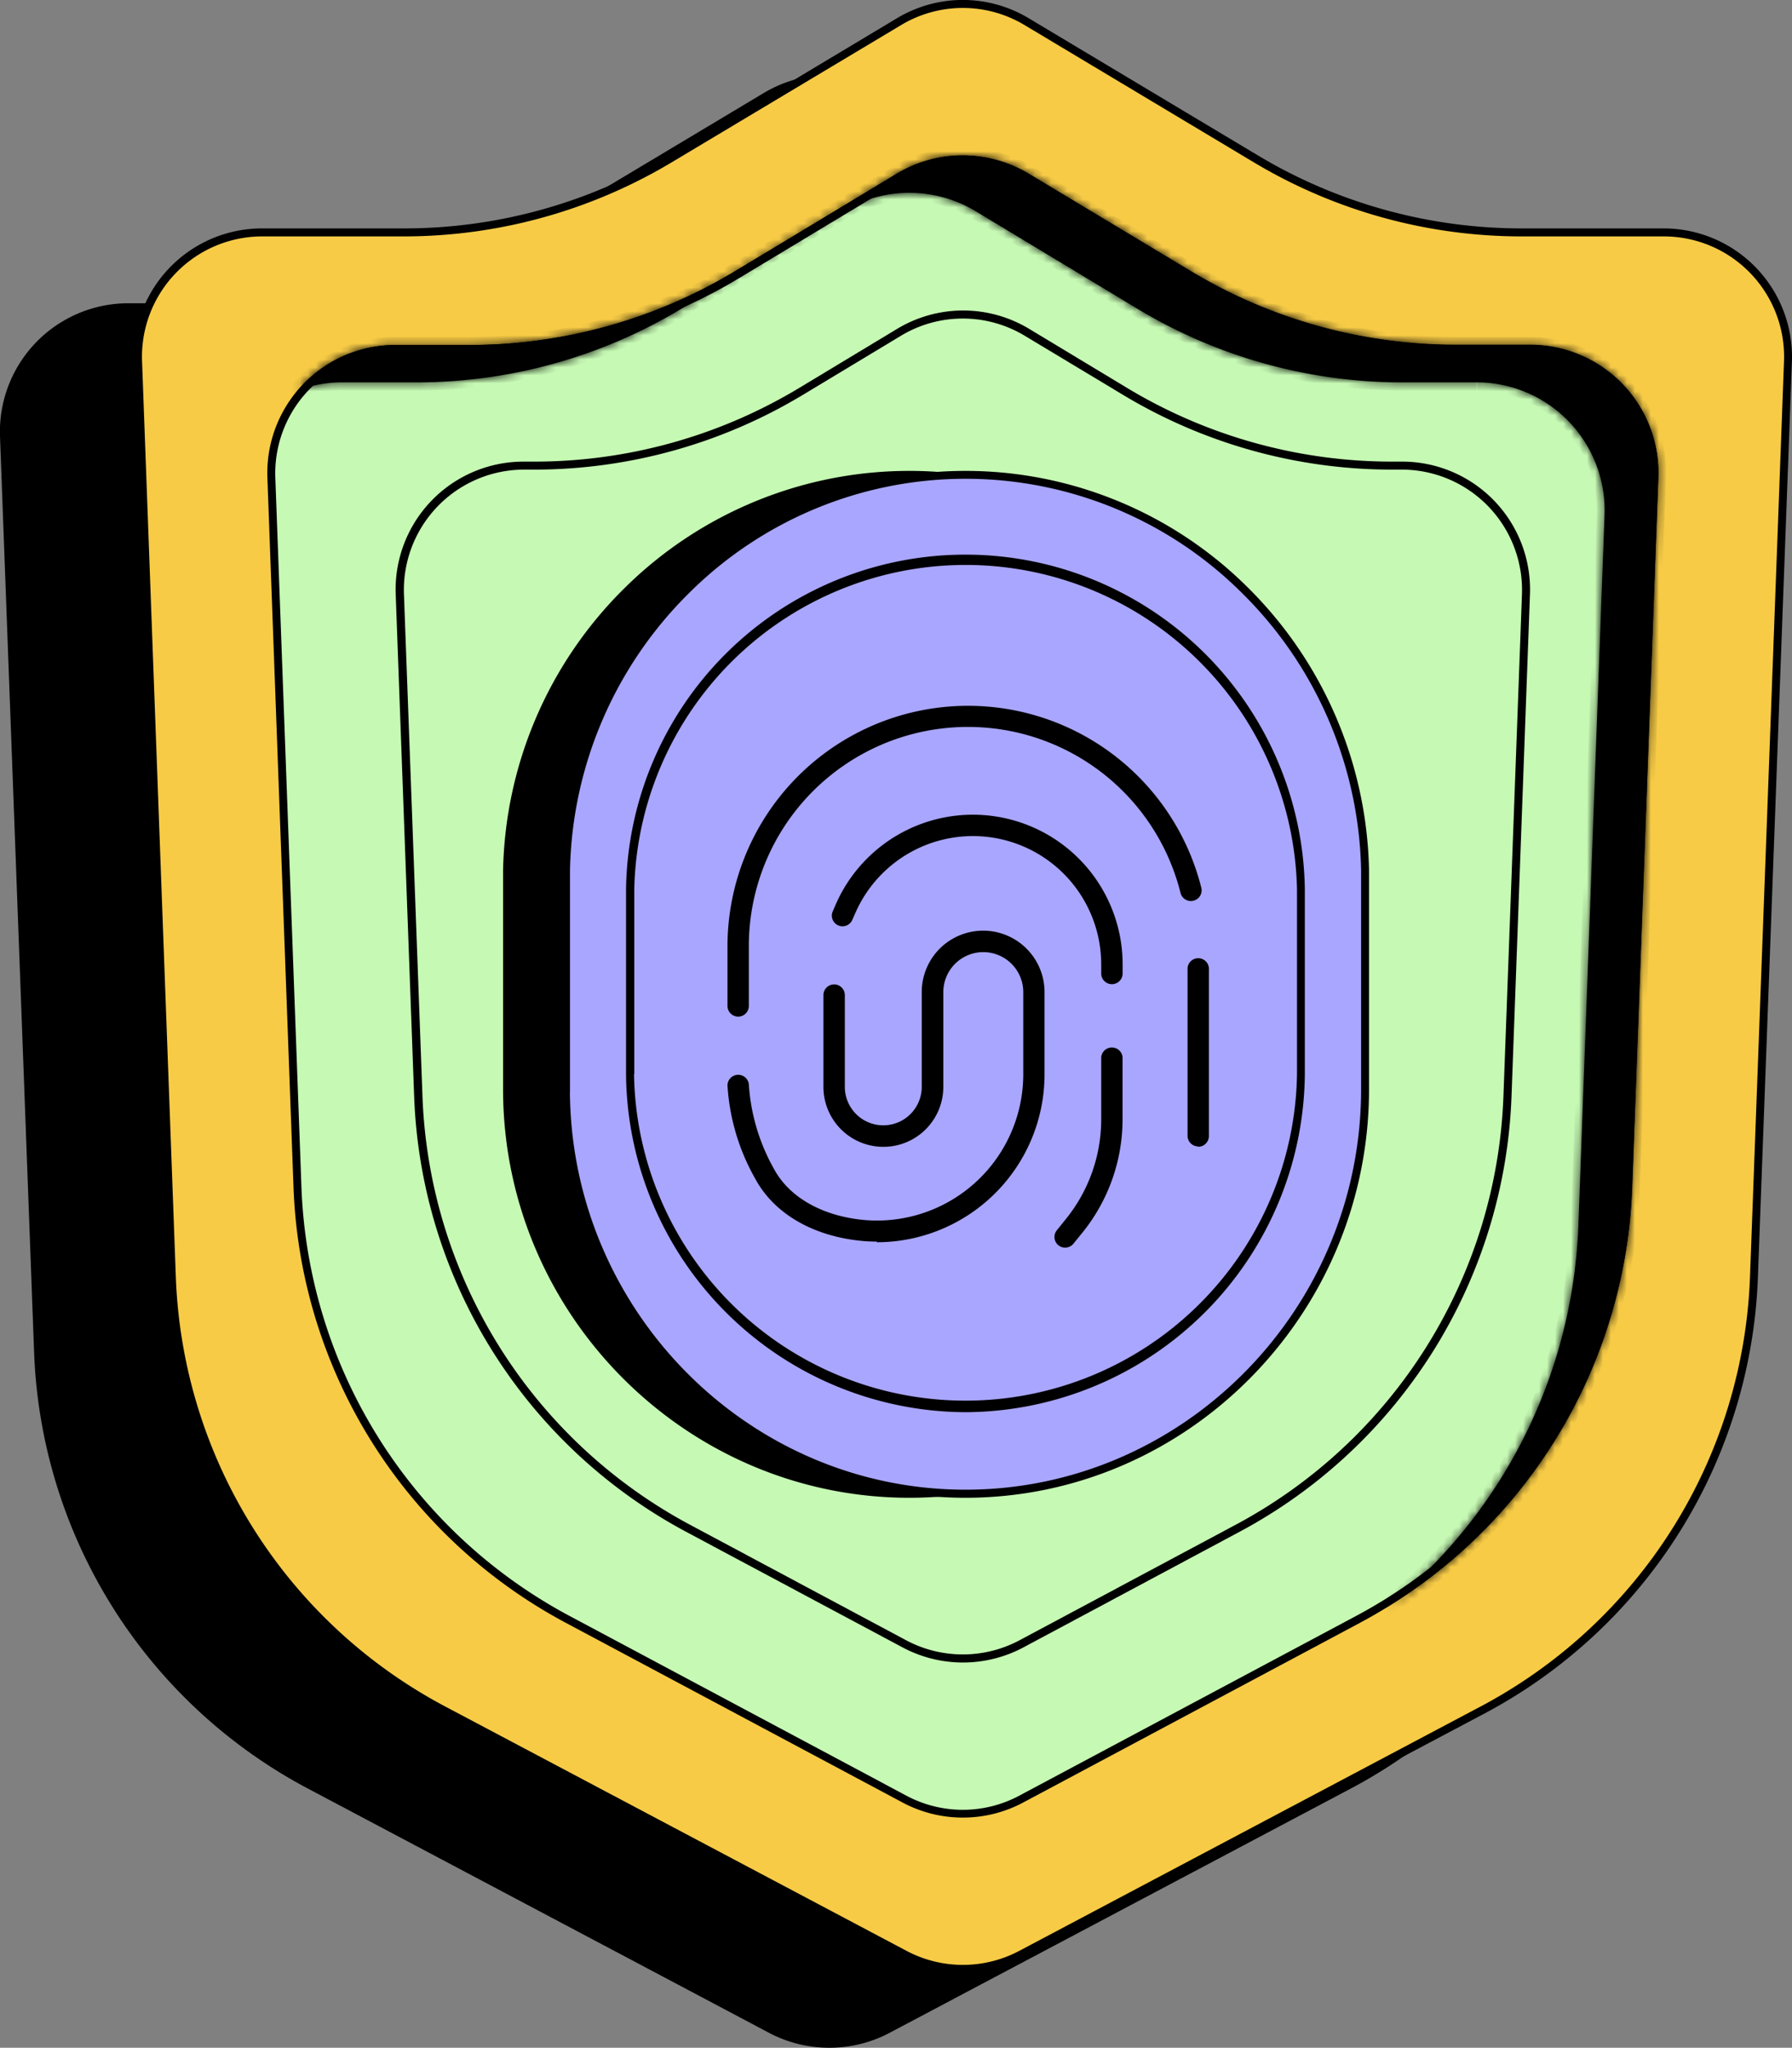
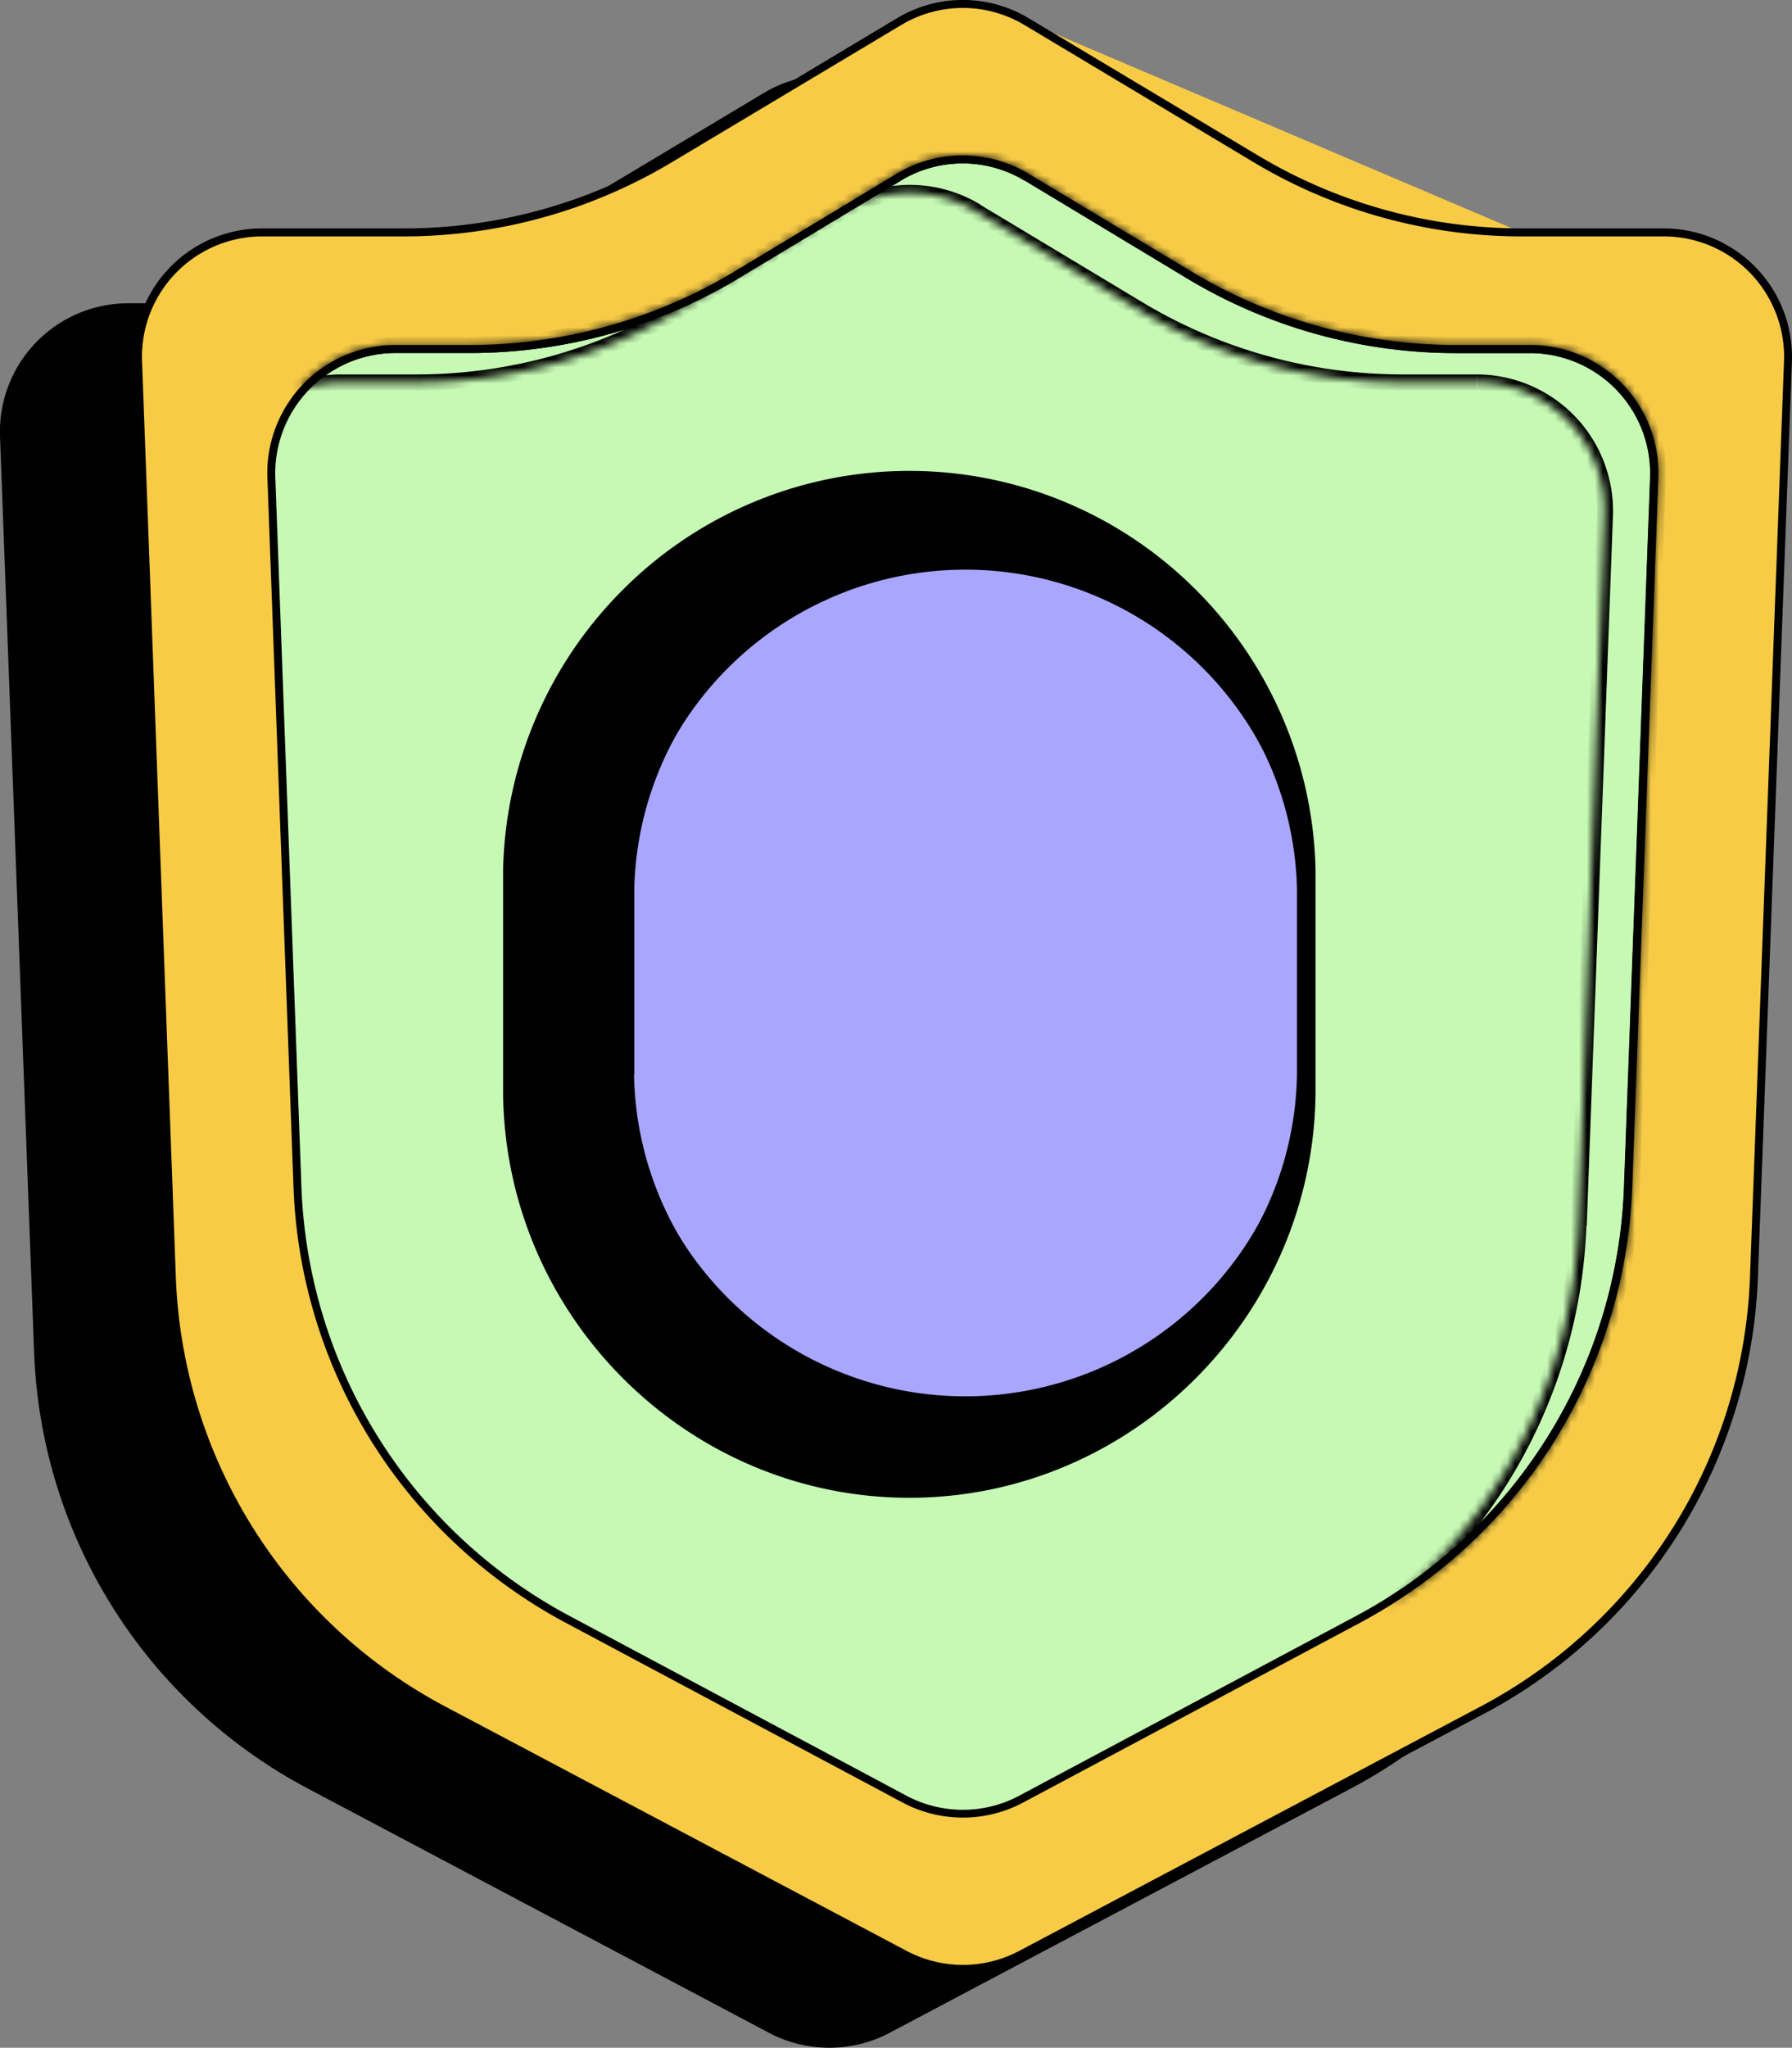
<svg xmlns="http://www.w3.org/2000/svg" viewBox="0 0 224.16 256.05">
  <rect x="0" y="0" width="224.16" height="256.05" fill="#808080" stroke="none" />
  <defs>
    <style>.cls-1{fill:#fff;}.cls-1,.cls-4{fill-rule:evenodd;}.cls-2{fill:#f7cb46;}.cls-3{fill:#c6f9b4;}.cls-5{mask:url(#mask);}.cls-6{fill:#a9a6ff;}</style>
    <mask id="mask" x="34.01" y="18.43" width="174.43" height="183.47" maskUnits="userSpaceOnUse">
      <g id="path-456-inside-67_170_3366" data-name="path-456-inside-67 170 3366">
        <path class="cls-1" d="M37.25,48.81a15.88,15.88,0,0,1,5.55-1h9.3a64.2,64.2,0,0,0,33.14-9.21l20.23-12.19a16.06,16.06,0,0,1,16.57,0l20.23,12.19a64.17,64.17,0,0,0,33.13,9.21h9.31a16,16,0,0,1,16,16.64l-3.27,88.8A64.22,64.22,0,0,1,173.4,201a64.17,64.17,0,0,0,30.75-52.46l3.28-88.8a16.05,16.05,0,0,0-16-16.64h-9.3A64.3,64.3,0,0,1,149,33.93L128.72,21.74a16.06,16.06,0,0,0-16.57,0L91.92,33.93a64.26,64.26,0,0,1-33.13,9.21H49.48A16,16,0,0,0,37.25,48.81Z" />
      </g>
    </mask>
  </defs>
  <g id="Layer_2" data-name="Layer 2">
    <g id="Layer_1-2" data-name="Layer 1">
      <path d="M95.74,12.07,67,29.25a64.76,64.76,0,0,1-33.22,9.17H16.05A15.56,15.56,0,0,0,.51,54.55L4.77,169.19a63.74,63.74,0,0,0,33.85,53.94l57.82,30.61a15.56,15.56,0,0,0,14.56,0l57.82-30.61a63.72,63.72,0,0,0,33.85-53.94l4.26-114.64a15.55,15.55,0,0,0-15.54-16.13H173.62a64.76,64.76,0,0,1-33.22-9.17L111.71,12.07A15.56,15.56,0,0,0,95.74,12.07Z" />
      <path d="M103.72,256.05a16.08,16.08,0,0,1-7.51-1.86L38.38,223.57A64.42,64.42,0,0,1,4.27,169.21L0,54.57a16.06,16.06,0,0,1,16-16.65H33.82a64.22,64.22,0,0,0,33-9.11l28.7-17.17a16,16,0,0,1,16.48,0l28.7,17.17a64.22,64.22,0,0,0,33,9.11h17.77a16.06,16.06,0,0,1,16,16.65l-4.26,114.64a64.42,64.42,0,0,1-34.11,54.36l-57.83,30.62A16.08,16.08,0,0,1,103.72,256.05ZM16.05,38.93A15,15,0,0,0,1,54.53L5.27,169.17a63.39,63.39,0,0,0,33.58,53.51L96.68,253.3a15.05,15.05,0,0,0,14.08,0l57.83-30.62a63.39,63.39,0,0,0,33.58-53.51l4.26-114.64a15,15,0,0,0-15-15.6H173.62a65.28,65.28,0,0,1-33.48-9.25L111.45,12.5A15,15,0,0,0,96,12.5l-.25-.43.25.43L67.3,29.68a65.25,65.25,0,0,1-33.48,9.25Z" />
-       <path class="cls-2" d="M112.45,2.71,83.76,19.88a64.68,64.68,0,0,1-33.23,9.18H32.77A15.55,15.55,0,0,0,17.23,45.19l4.26,114.64a63.69,63.69,0,0,0,33.85,53.93l57.82,30.62a15.54,15.54,0,0,0,14.55,0l57.83-30.62a63.71,63.71,0,0,0,33.85-53.93l4.26-114.64a15.56,15.56,0,0,0-15.54-16.13H190.34a64.67,64.67,0,0,1-33.22-9.18L128.42,2.71A15.56,15.56,0,0,0,112.45,2.71Z" />
+       <path class="cls-2" d="M112.45,2.71,83.76,19.88a64.68,64.68,0,0,1-33.23,9.18H32.77A15.55,15.55,0,0,0,17.23,45.19l4.26,114.64a63.69,63.69,0,0,0,33.85,53.93l57.82,30.62a15.54,15.54,0,0,0,14.55,0l57.83-30.62a63.71,63.71,0,0,0,33.85-53.93l4.26-114.64a15.56,15.56,0,0,0-15.54-16.13H190.34L128.42,2.71A15.56,15.56,0,0,0,112.45,2.71Z" />
      <path d="M120.44,246.69a16,16,0,0,1-7.51-1.87L55.1,214.21A64.42,64.42,0,0,1,21,159.85L16.73,45.21a16.06,16.06,0,0,1,16-16.65H50.53a64.22,64.22,0,0,0,33-9.11L112.2,2.28a16,16,0,0,1,16.48,0l28.7,17.17a64.19,64.19,0,0,0,33,9.11H208.1a16.06,16.06,0,0,1,16.05,16.65l-4.26,114.64a64.42,64.42,0,0,1-34.11,54.36L128,244.82A16,16,0,0,1,120.44,246.69ZM32.77,29.56a15.05,15.05,0,0,0-15,15.61L22,159.81a63.39,63.39,0,0,0,33.58,53.51l57.83,30.62a15.05,15.05,0,0,0,14.08,0l57.83-30.62a63.39,63.39,0,0,0,33.58-53.51l4.26-114.64A15.05,15.05,0,0,0,208.1,29.56H190.34a65.25,65.25,0,0,1-33.48-9.25L128.17,3.14a15,15,0,0,0-15.46,0l-.26-.43.26.43L84,20.31a65.29,65.29,0,0,1-33.49,9.25Z" />
      <path class="cls-3" d="M112.41,22.17,92.18,34.36a64.72,64.72,0,0,1-33.39,9.28H49.48A15.54,15.54,0,0,0,34,59.76l3.27,88.8A63.71,63.71,0,0,0,70.9,202.42l42.22,22.52a15.61,15.61,0,0,0,14.64,0L170,202.42a63.7,63.7,0,0,0,33.69-53.86l3.27-88.8a15.54,15.54,0,0,0-15.54-16.12h-9.3a64.78,64.78,0,0,1-33.4-9.28L128.46,22.17A15.52,15.52,0,0,0,112.41,22.17Z" />
      <path d="M120.44,227.27a16,16,0,0,1-7.55-1.89L70.67,202.86a64.4,64.4,0,0,1-33.95-54.28l-3.27-88.8a16,16,0,0,1,16-16.64h9.31a64.32,64.32,0,0,0,33.14-9.21l20.23-12.19.25.43-.25-.43a16,16,0,0,1,16.56,0L149,33.93a64.32,64.32,0,0,0,33.14,9.21h9.3a16,16,0,0,1,16,16.64l-3.27,88.8a64.4,64.4,0,0,1-33.95,54.28L128,225.38A16,16,0,0,1,120.44,227.27Zm-71-183.13a15.05,15.05,0,0,0-15,15.6l3.27,88.8A63.41,63.41,0,0,0,71.14,202l42.22,22.52a15,15,0,0,0,14.16,0L169.74,202a63.43,63.43,0,0,0,33.42-53.44l3.27-88.8a15.05,15.05,0,0,0-15-15.6h-9.3a65.26,65.26,0,0,1-33.66-9.35L128.21,22.6a15,15,0,0,0-15.54,0L92.44,34.79a65.23,65.23,0,0,1-33.65,9.35Z" />
      <path class="cls-3" d="M112.41,41.57l-12.19,7.35a64.65,64.65,0,0,1-33.42,9.3H65.53A15.54,15.54,0,0,0,50,74.34l2.31,62.86A63.73,63.73,0,0,0,86,191.05l27.15,14.49a15.55,15.55,0,0,0,14.64,0l27.15-14.49a63.7,63.7,0,0,0,33.65-53.85l2.32-62.86a15.54,15.54,0,0,0-15.54-16.12h-1.26a64.65,64.65,0,0,1-33.42-9.3l-12.19-7.35A15.54,15.54,0,0,0,112.41,41.57Z" />
-       <path d="M120.44,207.88a16.09,16.09,0,0,1-7.56-1.9L85.74,191.49a64.41,64.41,0,0,1-33.93-54.27L49.5,74.36a16,16,0,0,1,16-16.64H66.8A64.2,64.2,0,0,0,100,48.49l12.19-7.35a16,16,0,0,1,16.58,0l12.19,7.35a64.17,64.17,0,0,0,33.16,9.23h1.26a16,16,0,0,1,16,16.64l-2.31,62.86a64.41,64.41,0,0,1-33.93,54.27L128,206A16.09,16.09,0,0,1,120.44,207.88ZM65.53,58.72a15.05,15.05,0,0,0-15,15.6l2.32,62.86A63.38,63.38,0,0,0,86.21,190.6l27.14,14.5a15.09,15.09,0,0,0,14.18,0l27.14-14.5a63.38,63.38,0,0,0,33.39-53.42l2.32-62.86a15.05,15.05,0,0,0-15-15.6h-1.26a65.23,65.23,0,0,1-33.68-9.37L128.21,42a15,15,0,0,0-15.54,0l-12.2,7.35A65.17,65.17,0,0,1,66.8,58.72Z" />
-       <path class="cls-4" d="M37.25,48.81a15.88,15.88,0,0,1,5.55-1h9.3a64.2,64.2,0,0,0,33.14-9.21l20.23-12.19a16.06,16.06,0,0,1,16.57,0l20.23,12.19a64.17,64.17,0,0,0,33.13,9.21h9.31a16,16,0,0,1,16,16.64l-3.27,88.8A64.22,64.22,0,0,1,173.4,201a64.17,64.17,0,0,0,30.75-52.46l3.28-88.8a16.05,16.05,0,0,0-16-16.64h-9.3A64.3,64.3,0,0,1,149,33.93L128.72,21.74a16.06,16.06,0,0,0-16.57,0L91.92,33.93a64.26,64.26,0,0,1-33.13,9.21H49.48A16,16,0,0,0,37.25,48.81Z" />
      <g class="cls-5">
        <path d="M37.25,48.81l-.77-.65L34,51.07l3.58-1.32Zm48-10.2-.53-.86h0Zm20.23-12.19.52.86h0Zm16.57,0-.52.86h0Zm20.23,12.19.51-.86h0Zm33.13,9.21v1h0Zm25.34,16.64,1,0h0Zm-3.27,88.8,1,0h0ZM173.4,201l-.62-.78,1.15,1.64Zm30.75-52.46-1,0h0Zm3.28-88.8,1,0h0ZM182.09,43.14v1h0ZM149,33.93l.52-.86h0ZM128.72,21.74l-.52.86h0Zm-16.57,0,.52.86h0ZM91.92,33.93l.52.86h0ZM42.8,46.82a17.18,17.18,0,0,0-5.9,1l.69,1.89a15,15,0,0,1,5.21-.93Zm9.3,0H42.8v2h9.3Zm32.61-9.07A63.17,63.17,0,0,1,52.1,46.82v2a65.2,65.2,0,0,0,33.65-9.35ZM105,25.56,84.71,37.75l1,1.72L106,27.28Zm17.6,0a17.06,17.06,0,0,0-17.6,0l1,1.72a15,15,0,0,1,15.53,0Zm20.23,12.19L122.55,25.56l-1,1.72,20.23,12.19Zm32.62,9.07a63.26,63.26,0,0,1-32.62-9.07l-1,1.72a65.2,65.2,0,0,0,33.65,9.35Zm9.31,0H175.4v2h9.31Zm17,17.68a17.06,17.06,0,0,0-17-17.68v2a15,15,0,0,1,15,15.6Zm-3.28,88.8,3.28-88.8-2-.08-3.27,88.81ZM174,201.83a65.2,65.2,0,0,0,24.44-48.53l-2-.07a63.25,63.25,0,0,1-23.69,47Zm-.1.07a65.22,65.22,0,0,0,31.23-53.28l-2-.07a63.2,63.2,0,0,1-30.28,51.63Zm31.23-53.28,3.27-88.8-2-.08-3.27,88.81Zm3.27-88.8a17,17,0,0,0-17-17.68v2a15.05,15.05,0,0,1,15,15.6Zm-17-17.68h-9.3v2h9.3Zm-9.3,0a63.26,63.26,0,0,1-32.62-9.07l-1,1.72a65.2,65.2,0,0,0,33.65,9.35Zm-32.62-9.07L129.24,20.88l-1,1.72,20.24,12.19ZM129.24,20.88a17,17,0,0,0-17.6,0l1,1.72a15,15,0,0,1,15.53,0Zm-17.6,0L91.4,33.07l1,1.72L112.67,22.6ZM91.4,33.07a63.2,63.2,0,0,1-32.61,9.07v2a65.2,65.2,0,0,0,33.65-9.35ZM58.79,42.14H49.48v2h9.31Zm-9.31,0a17,17,0,0,0-13,6L38,49.45a15,15,0,0,1,11.47-5.31Z" />
      </g>
      <path d="M63.43,136.56V109.29h0v-.49a50.32,50.32,0,0,1,100.62,0v.49h0v27.27a50.32,50.32,0,0,1-100.64,0Z" />
      <path d="M113.75,187.28c-27.81,0-50.61-22.75-50.82-50.72V108.78A51,51,0,0,1,78.21,73.45a50.63,50.63,0,0,1,71.08,0,51,51,0,0,1,15.27,35.34l0,1.2v26.57C164.36,164.53,141.56,187.28,113.75,187.28ZM63.93,136.55a49.82,49.82,0,0,0,99.64,0V108.81a49.94,49.94,0,0,0-15-34.64,49.62,49.62,0,0,0-69.68,0,50,50,0,0,0-15,34.64v27.75Z" />
-       <path class="cls-6" d="M70.78,136.56V109.29h0l0-.49c.63-27.41,22.77-49.42,50-49.42s49.35,22,50,49.42v.49h0v27.27c-.21,27.77-22.51,50.21-50,50.21S71,164.33,70.78,136.56Z" />
-       <path d="M120.77,187.28c-27.62,0-50.27-22.75-50.49-50.72l0-27.78A51.09,51.09,0,0,1,85.47,73.45a50.06,50.06,0,0,1,70.61,0,51.14,51.14,0,0,1,15.17,35.34v27.77C171.05,164.53,148.4,187.28,120.77,187.28ZM71.29,136.55c.21,27.42,22.41,49.72,49.48,49.72s49.28-22.3,49.49-49.72V108.81a50.11,50.11,0,0,0-14.88-34.64,49,49,0,0,0-69.2,0A50.1,50.1,0,0,0,71.3,108.81v27.75Z" />
      <path class="cls-6" d="M78.81,134.31V111.67h0v-.49a42,42,0,0,1,83.9,0l0,.49h0v22.64a42,42,0,0,1-83.93,0Z" />
      <path d="M120.77,176.58a42.65,42.65,0,0,1-42.46-42.27V111.16a42.46,42.46,0,0,1,84.91,0v23.14A42.65,42.65,0,0,1,120.77,176.58ZM79.31,134.31a41.47,41.47,0,0,0,82.93,0l0-23.12a41.46,41.46,0,0,0-82.9,0v23.12Z" />
-       <path d="M133.24,156a1.3,1.3,0,0,1-.84-.29,1.33,1.33,0,0,1-.2-1.88l1.16-1.44A19.81,19.81,0,0,0,137.75,140v-7.8a1.34,1.34,0,0,1,2.67,0V140a22.54,22.54,0,0,1-5,14.1l-1.16,1.43A1.33,1.33,0,0,1,133.24,156Zm-23.53-.75a19.84,19.84,0,0,1-2.55-.16c-5.81-.71-10.43-3.51-12.68-7.69A26.93,26.93,0,0,1,91,135.73a1.34,1.34,0,1,1,2.68,0,24.77,24.77,0,0,0,3.14,10.44c1.84,3.41,5.72,5.7,10.65,6.31A18.3,18.3,0,0,0,128,134.33V124.05a5,5,0,0,0-1.72-3.77,5,5,0,0,0-8.28,3.77V135.9a7.49,7.49,0,1,1-15,0V124.43a1.34,1.34,0,0,1,2.68,0V135.9a4.81,4.81,0,1,0,9.62,0V124.05a7.68,7.68,0,0,1,15.36,0v10.28a21,21,0,0,1-21,21Zm-16-19.56h0Zm56.17,7.66a1.34,1.34,0,0,1-1.33-1.34V121.27a1.34,1.34,0,1,1,2.67,0v20.78A1.34,1.34,0,0,1,149.86,143.39ZM92.35,127.12A1.34,1.34,0,0,1,91,125.78v-7.39A30.09,30.09,0,0,1,150.27,111a1.34,1.34,0,0,1-2.6.65,27.41,27.41,0,0,0-54,6.74v7.39A1.34,1.34,0,0,1,92.35,127.12Zm46.73-4.06a1.33,1.33,0,0,1-1.33-1.34v-1.14A16.05,16.05,0,0,0,107,114.15l-.39.88a1.33,1.33,0,0,1-2.44-1.08l.38-.88a18.73,18.73,0,0,1,35.88,7.51v1.14A1.34,1.34,0,0,1,139.08,123.06Z" />
    </g>
  </g>
</svg>